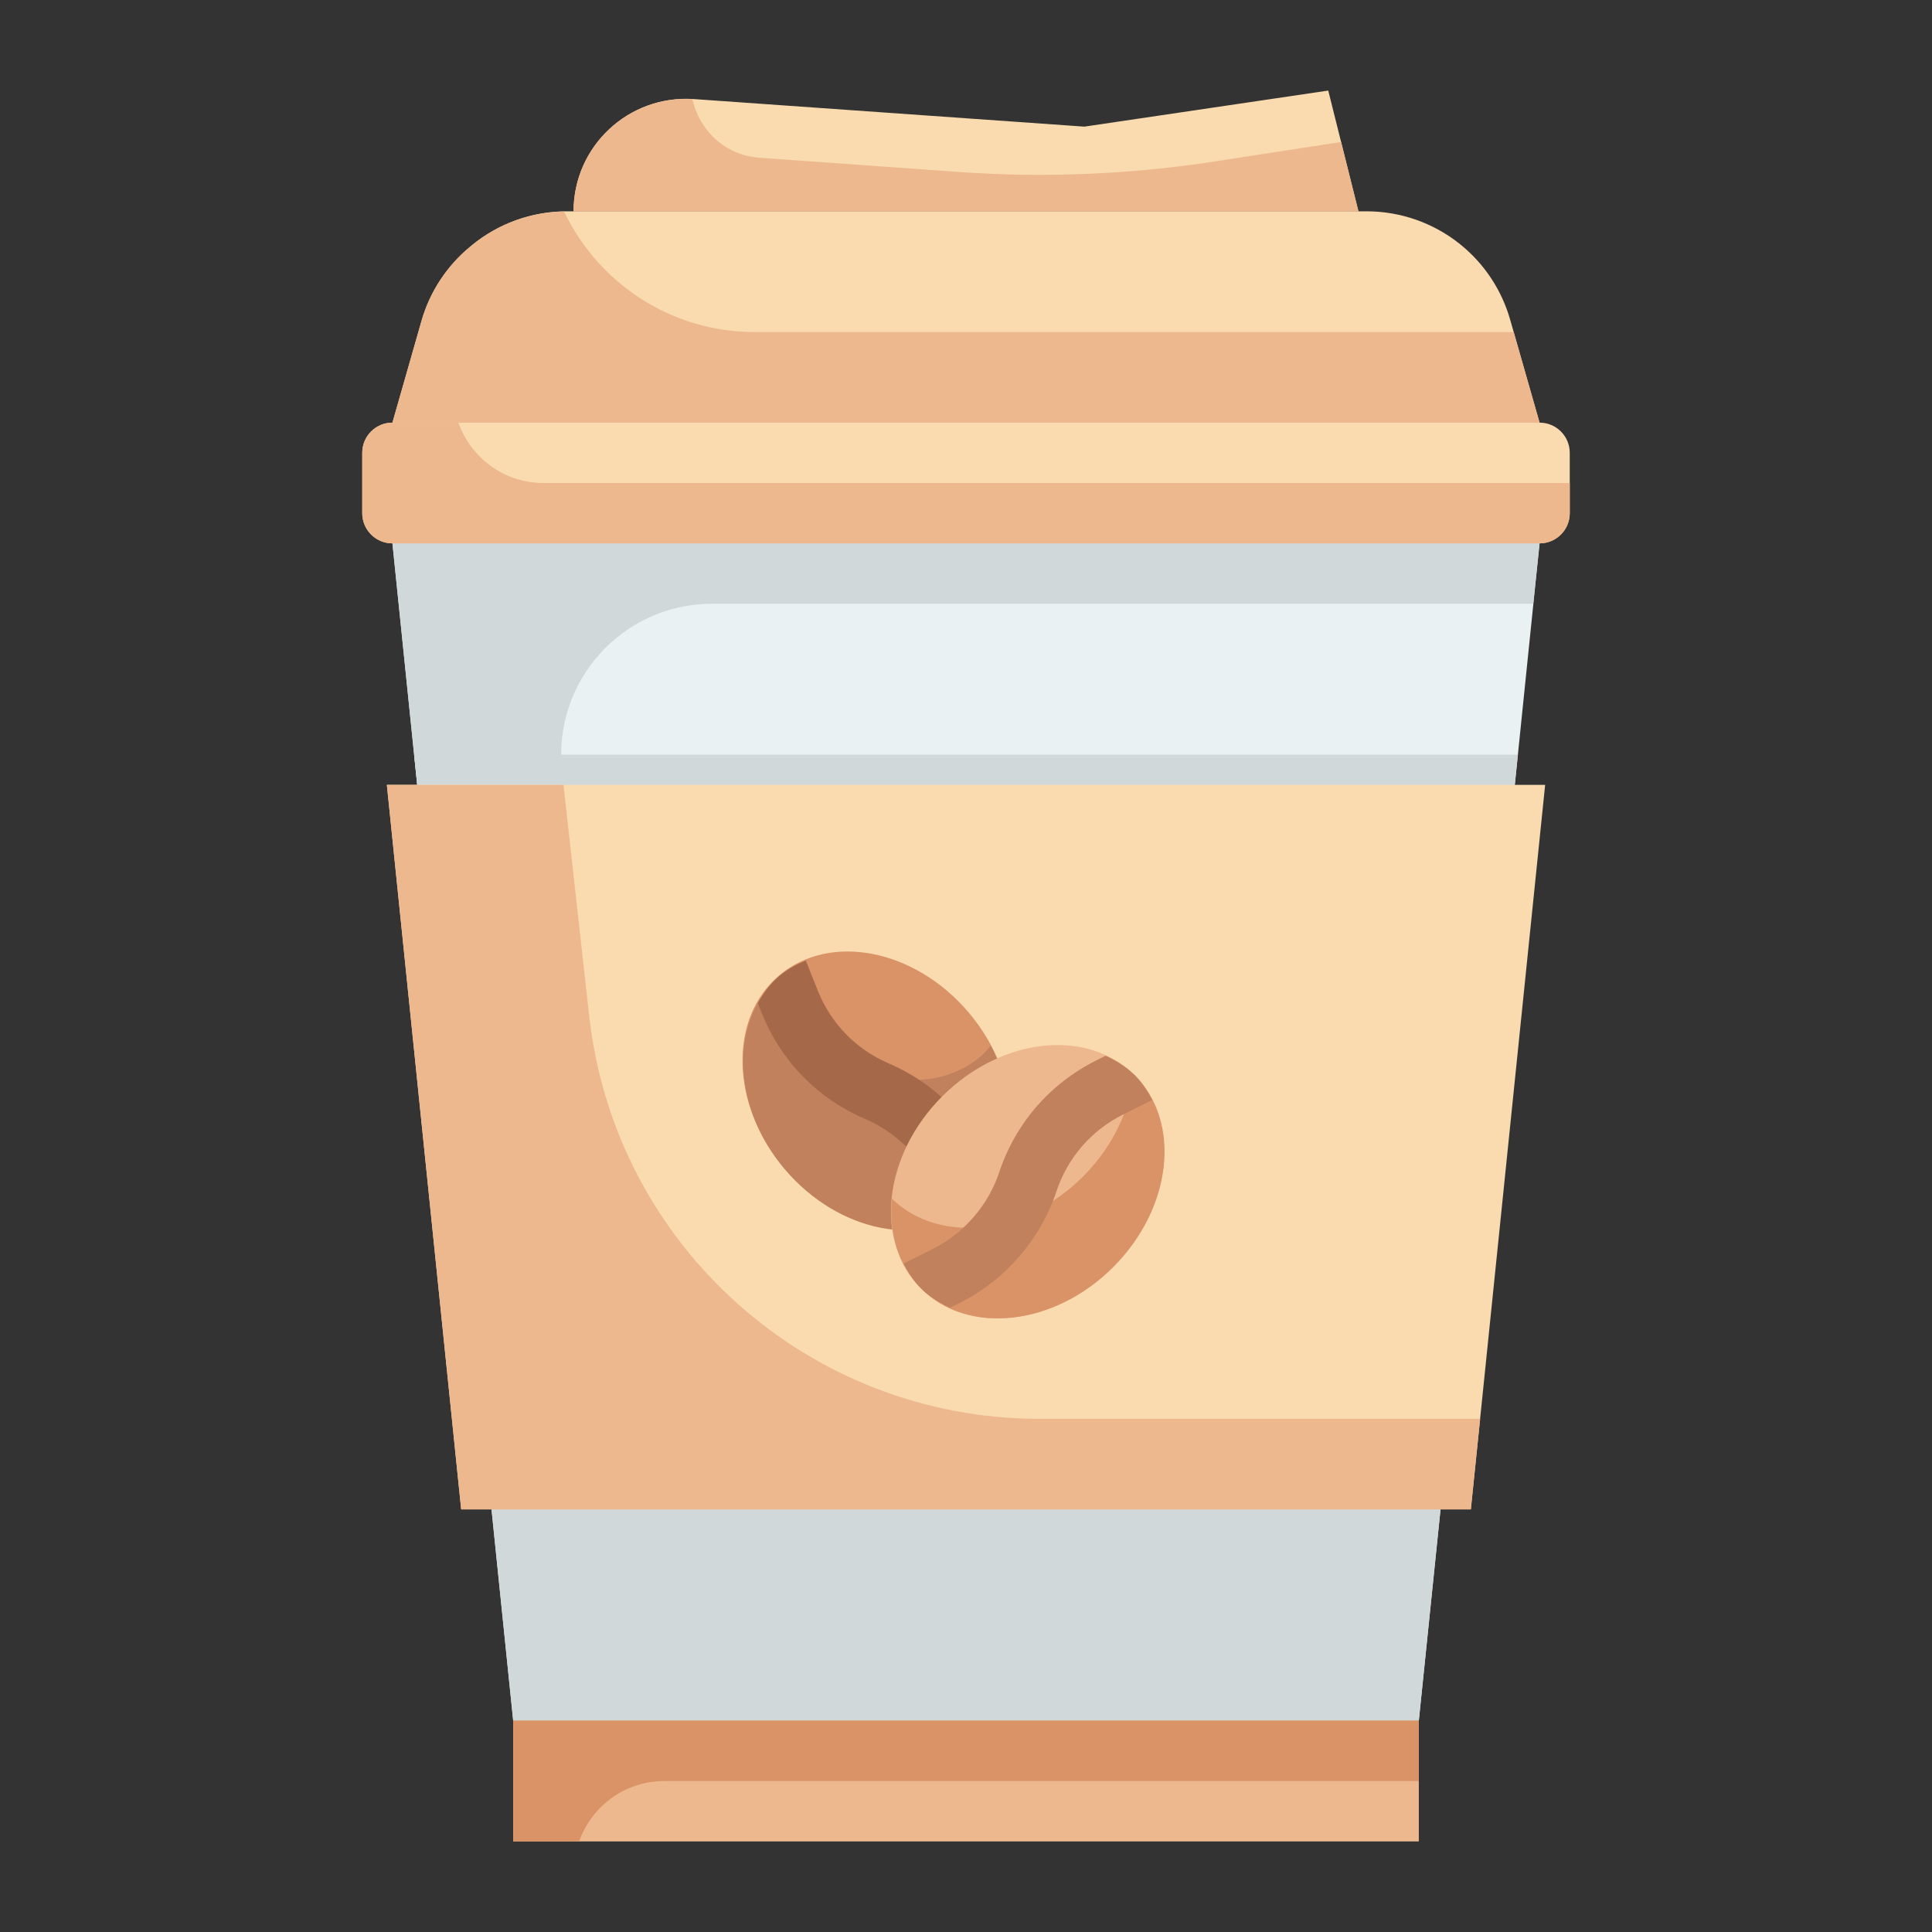
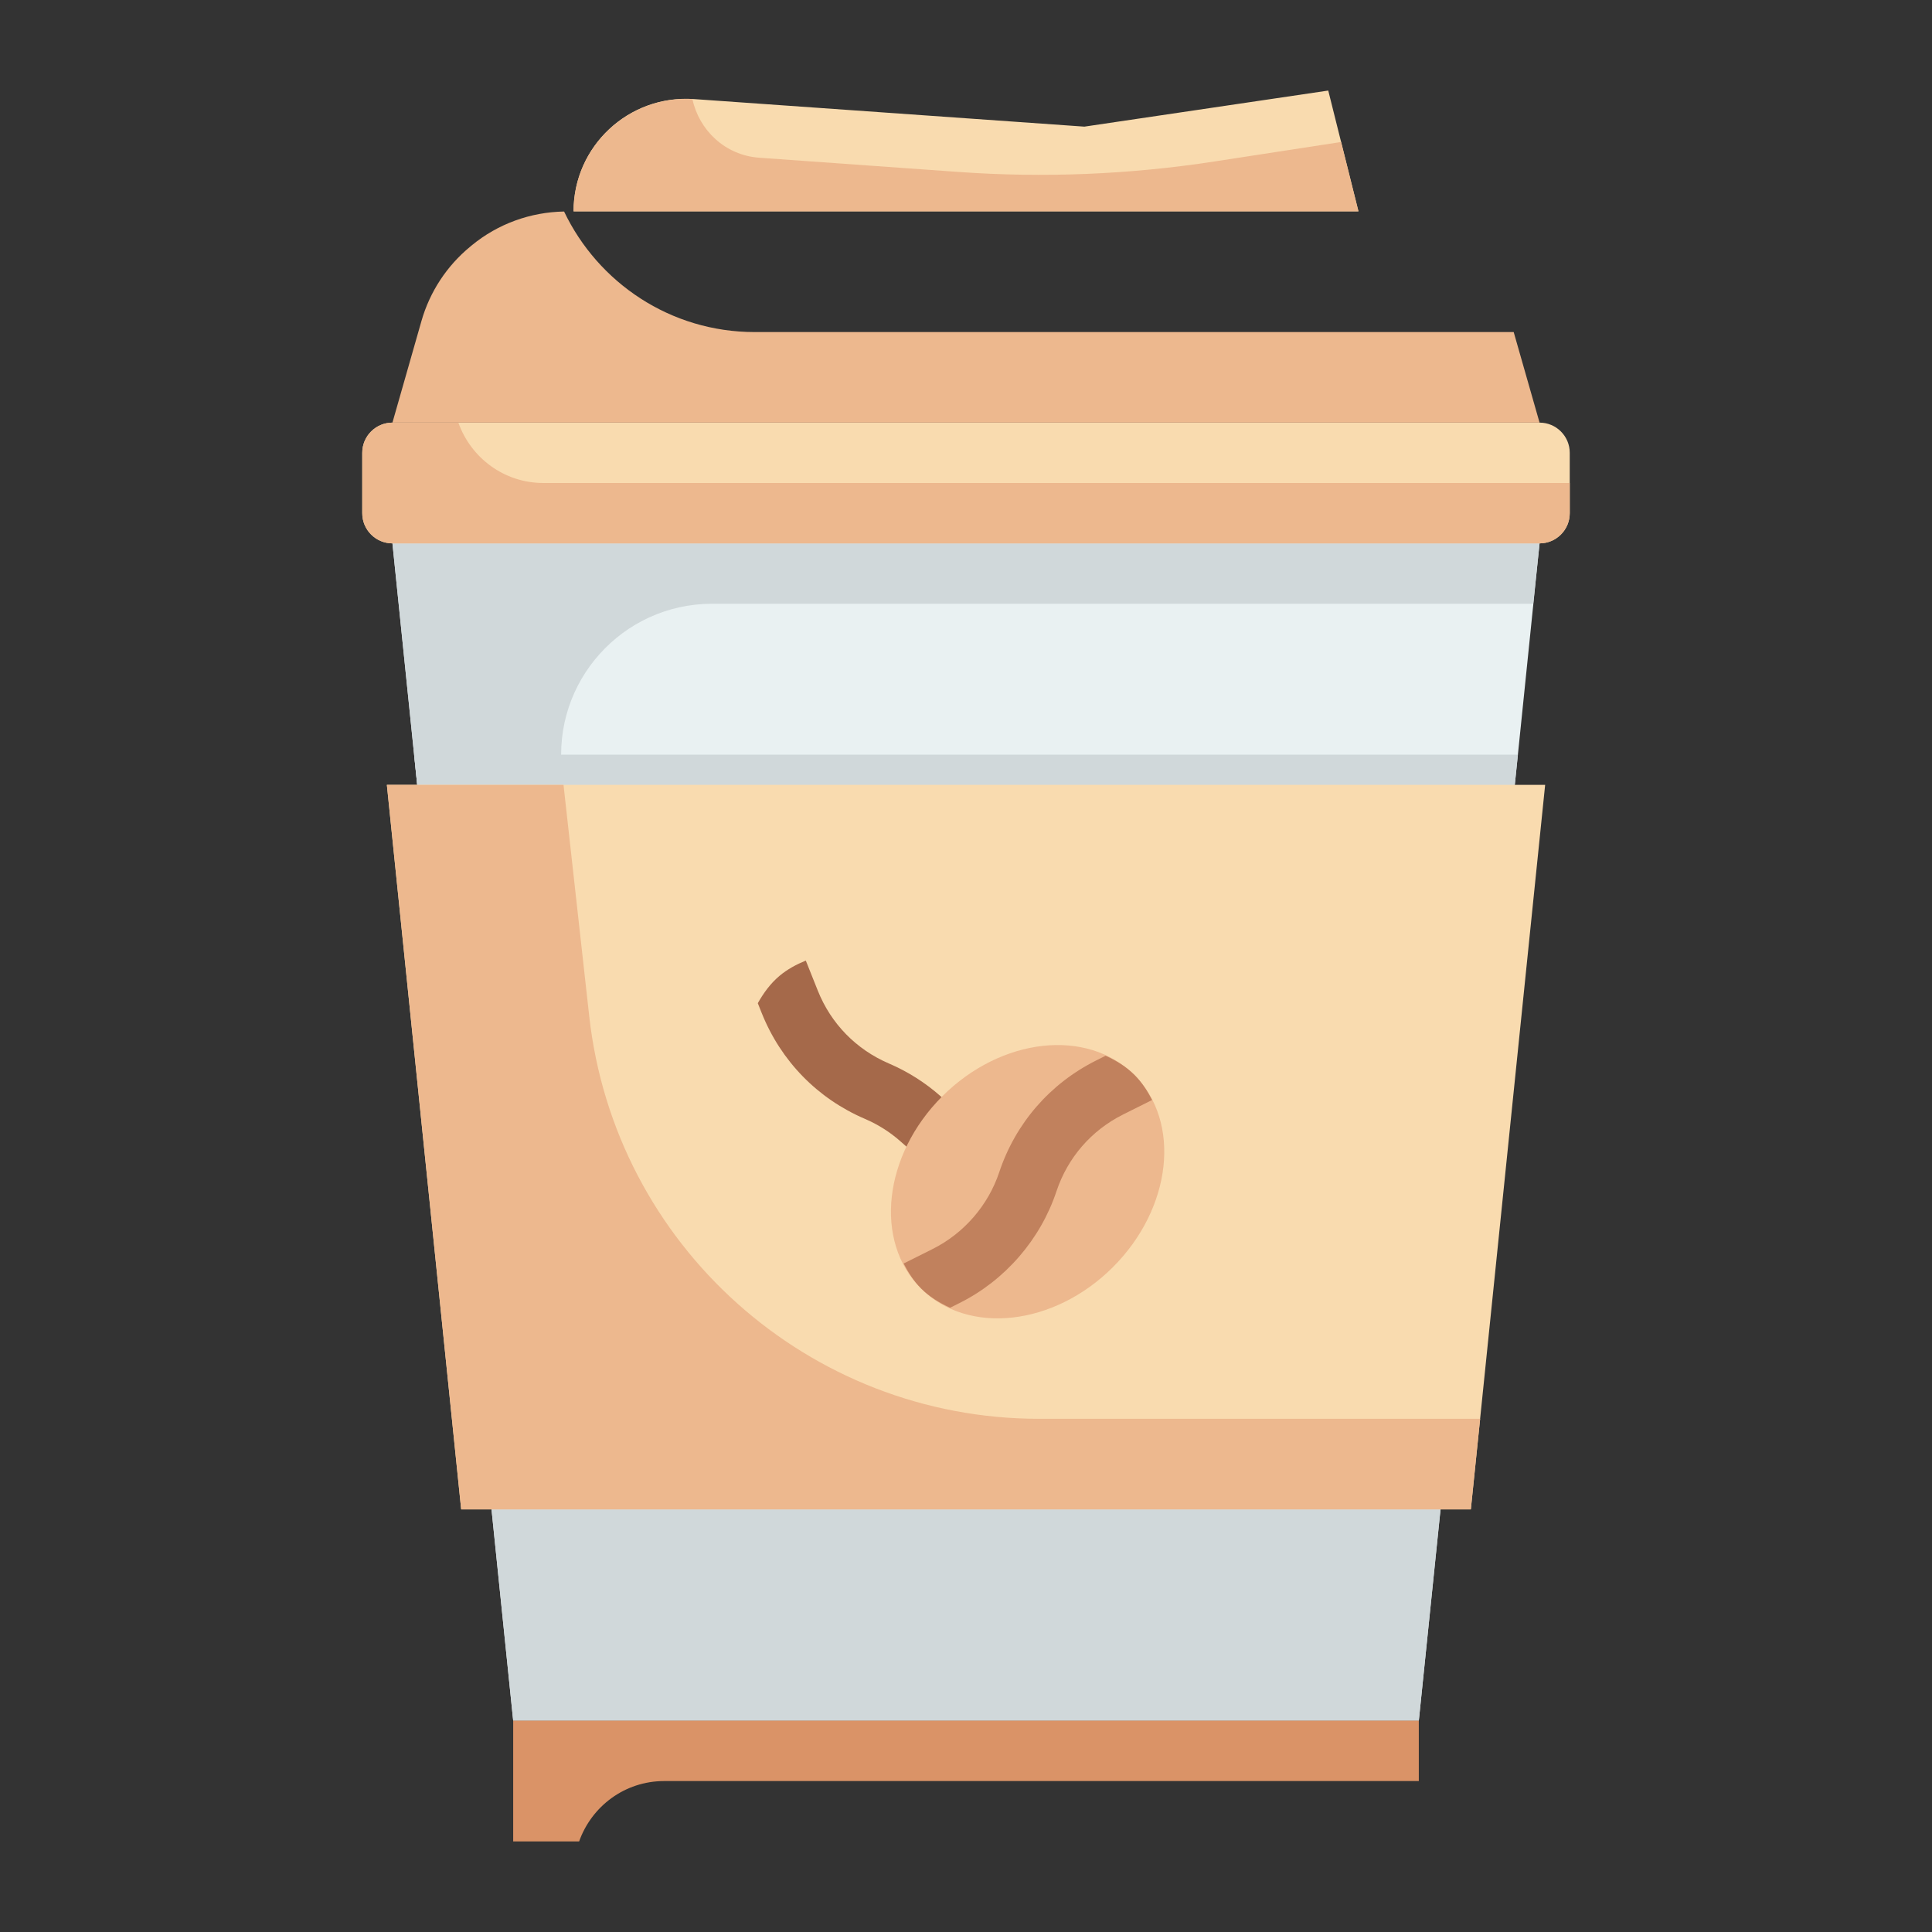
<svg xmlns="http://www.w3.org/2000/svg" id="Flat" height="512" viewBox="0 0 64 64" width="512">
  <rect x="0" y="0" width="64" height="64" fill="#333333" stroke="none" />
  <g id="Color_1_">
    <g>
      <path d="m47 57h-30l-4-39h38z" fill="#e9f1f2" />
      <path d="m18.62 25.55.9 8.11c.84 7.59 7.26 13.34 14.91 13.34h13.6l-1.03 10h-30l-4-39h38l-.21 2h-27.2c-2.98 0-5.3 2.59-4.97 5.55z" fill="#d0d8da" />
      <path d="m49.769 30 .513-5h-36.564l.513 5z" fill="#d0d8da" />
      <g fill="#f9dbaf">
        <path d="m51 18h-38c-.552 0-1-.448-1-1v-2c0-.552.448-1 1-1h38c.552 0 1 .448 1 1v2c0 .552-.448 1-1 1z" />
-         <path d="m51 14h-38l.963-3.369c.276-.965.839-1.824 1.615-2.461l.054-.045c.884-.727 1.994-1.125 3.14-1.125h26.498c1.12 0 2.207.38 3.083 1.078.805.642 1.389 1.518 1.672 2.508z" />
        <path d="m44 3-8.079 1.195-12.931-.913c-2.157-.152-3.99 1.556-3.99 3.718h26z" />
      </g>
-       <path d="m17 57h30v4h-30z" fill="#edb88e" />
      <path d="m48.723 50 2.462-24h-38.37l2.462 24z" fill="#f9dbaf" />
      <g>
        <g>
-           <ellipse cx="29.049" cy="36.146" fill="#da9367" rx="4" ry="5" transform="matrix(.763 -.646 .646 .763 -16.475 27.314)" />
-         </g>
-         <path d="m32.497 34.987c-1.687 1.427-4.5.875-6.283-1.234-.288-.341-.516-.705-.715-1.077-1.326 1.506-1.158 4.098.496 6.053 1.784 2.108 4.597 2.66 6.283 1.234 1.414-1.196 1.57-3.4.539-5.324-.104.118-.197.245-.32.348z" fill="#c1815d" />
+           </g>
        <path d="m31.159 36.314c-.511-.452-1.088-.817-1.716-1.086-1.08-.463-1.915-1.318-2.351-2.409l-.399-.999c-.311.128-.609.286-.874.509-.302.255-.527.568-.716.903l.131.329c.635 1.587 1.849 2.832 3.42 3.504.432.185.829.437 1.179.747l.749.663 1.199-1.356.101-.164z" fill="#a5694a" />
        <g>
          <ellipse cx="34.049" cy="39.146" fill="#edb88e" rx="5" ry="4" transform="matrix(.707 -.707 .707 .707 -17.708 35.542)" />
        </g>
-         <path d="m37.584 35.611c-.01-.01-.024-.016-.035-.027-.114 1.171-.678 2.397-1.673 3.391-1.939 1.939-4.761 2.26-6.329.734-.11 1.129.199 2.206.965 2.973 1.562 1.562 4.411 1.245 6.364-.707 1.954-1.953 2.27-4.802.708-6.364z" fill="#da9367" />
        <path d="m38.165 36.439c-.153-.299-.336-.583-.58-.828-.279-.279-.61-.478-.96-.638l-.316.158c-1.529.765-2.668 2.079-3.208 3.7-.366 1.099-1.17 2.025-2.205 2.543l-.962.481c.153.299.336.584.58.828.279.279.61.478.959.638l.316-.158c1.506-.753 2.676-2.102 3.208-3.7.371-1.114 1.155-2.018 2.205-2.543z" fill="#c1815d" />
      </g>
      <path d="m34.426 47c-7.643 0-14.064-5.747-14.908-13.344l-.851-7.656h-5.851l2.461 24h33.447l.308-3z" fill="#edb88e" />
      <path d="m22 59h25v-2h-30v4h2.184c.413-1.163 1.512-2 2.816-2z" fill="#da9367" />
      <path d="m40.223 5.35c-2.807.432-5.653.548-8.486.345l-6.584-.47c-1.141-.081-1.996-.919-2.216-1.942-2.132-.121-3.937 1.573-3.937 3.717h26l-.574-2.296z" fill="#edb88e" />
      <path d="m25 11c-2.788 0-5.188-1.634-6.314-3.993-1.115.019-2.192.408-3.055 1.118l-.054.045c-.776.638-1.339 1.496-1.615 2.461l-.962 3.369h38l-.857-3z" fill="#edb88e" />
      <path d="m18 16c-1.304 0-2.403-.837-2.816-2h-2.184c-.552 0-1 .448-1 1v2c0 .552.448 1 1 1h38c.552 0 1-.448 1-1v-1z" fill="#edb88e" />
    </g>
  </g>
</svg>